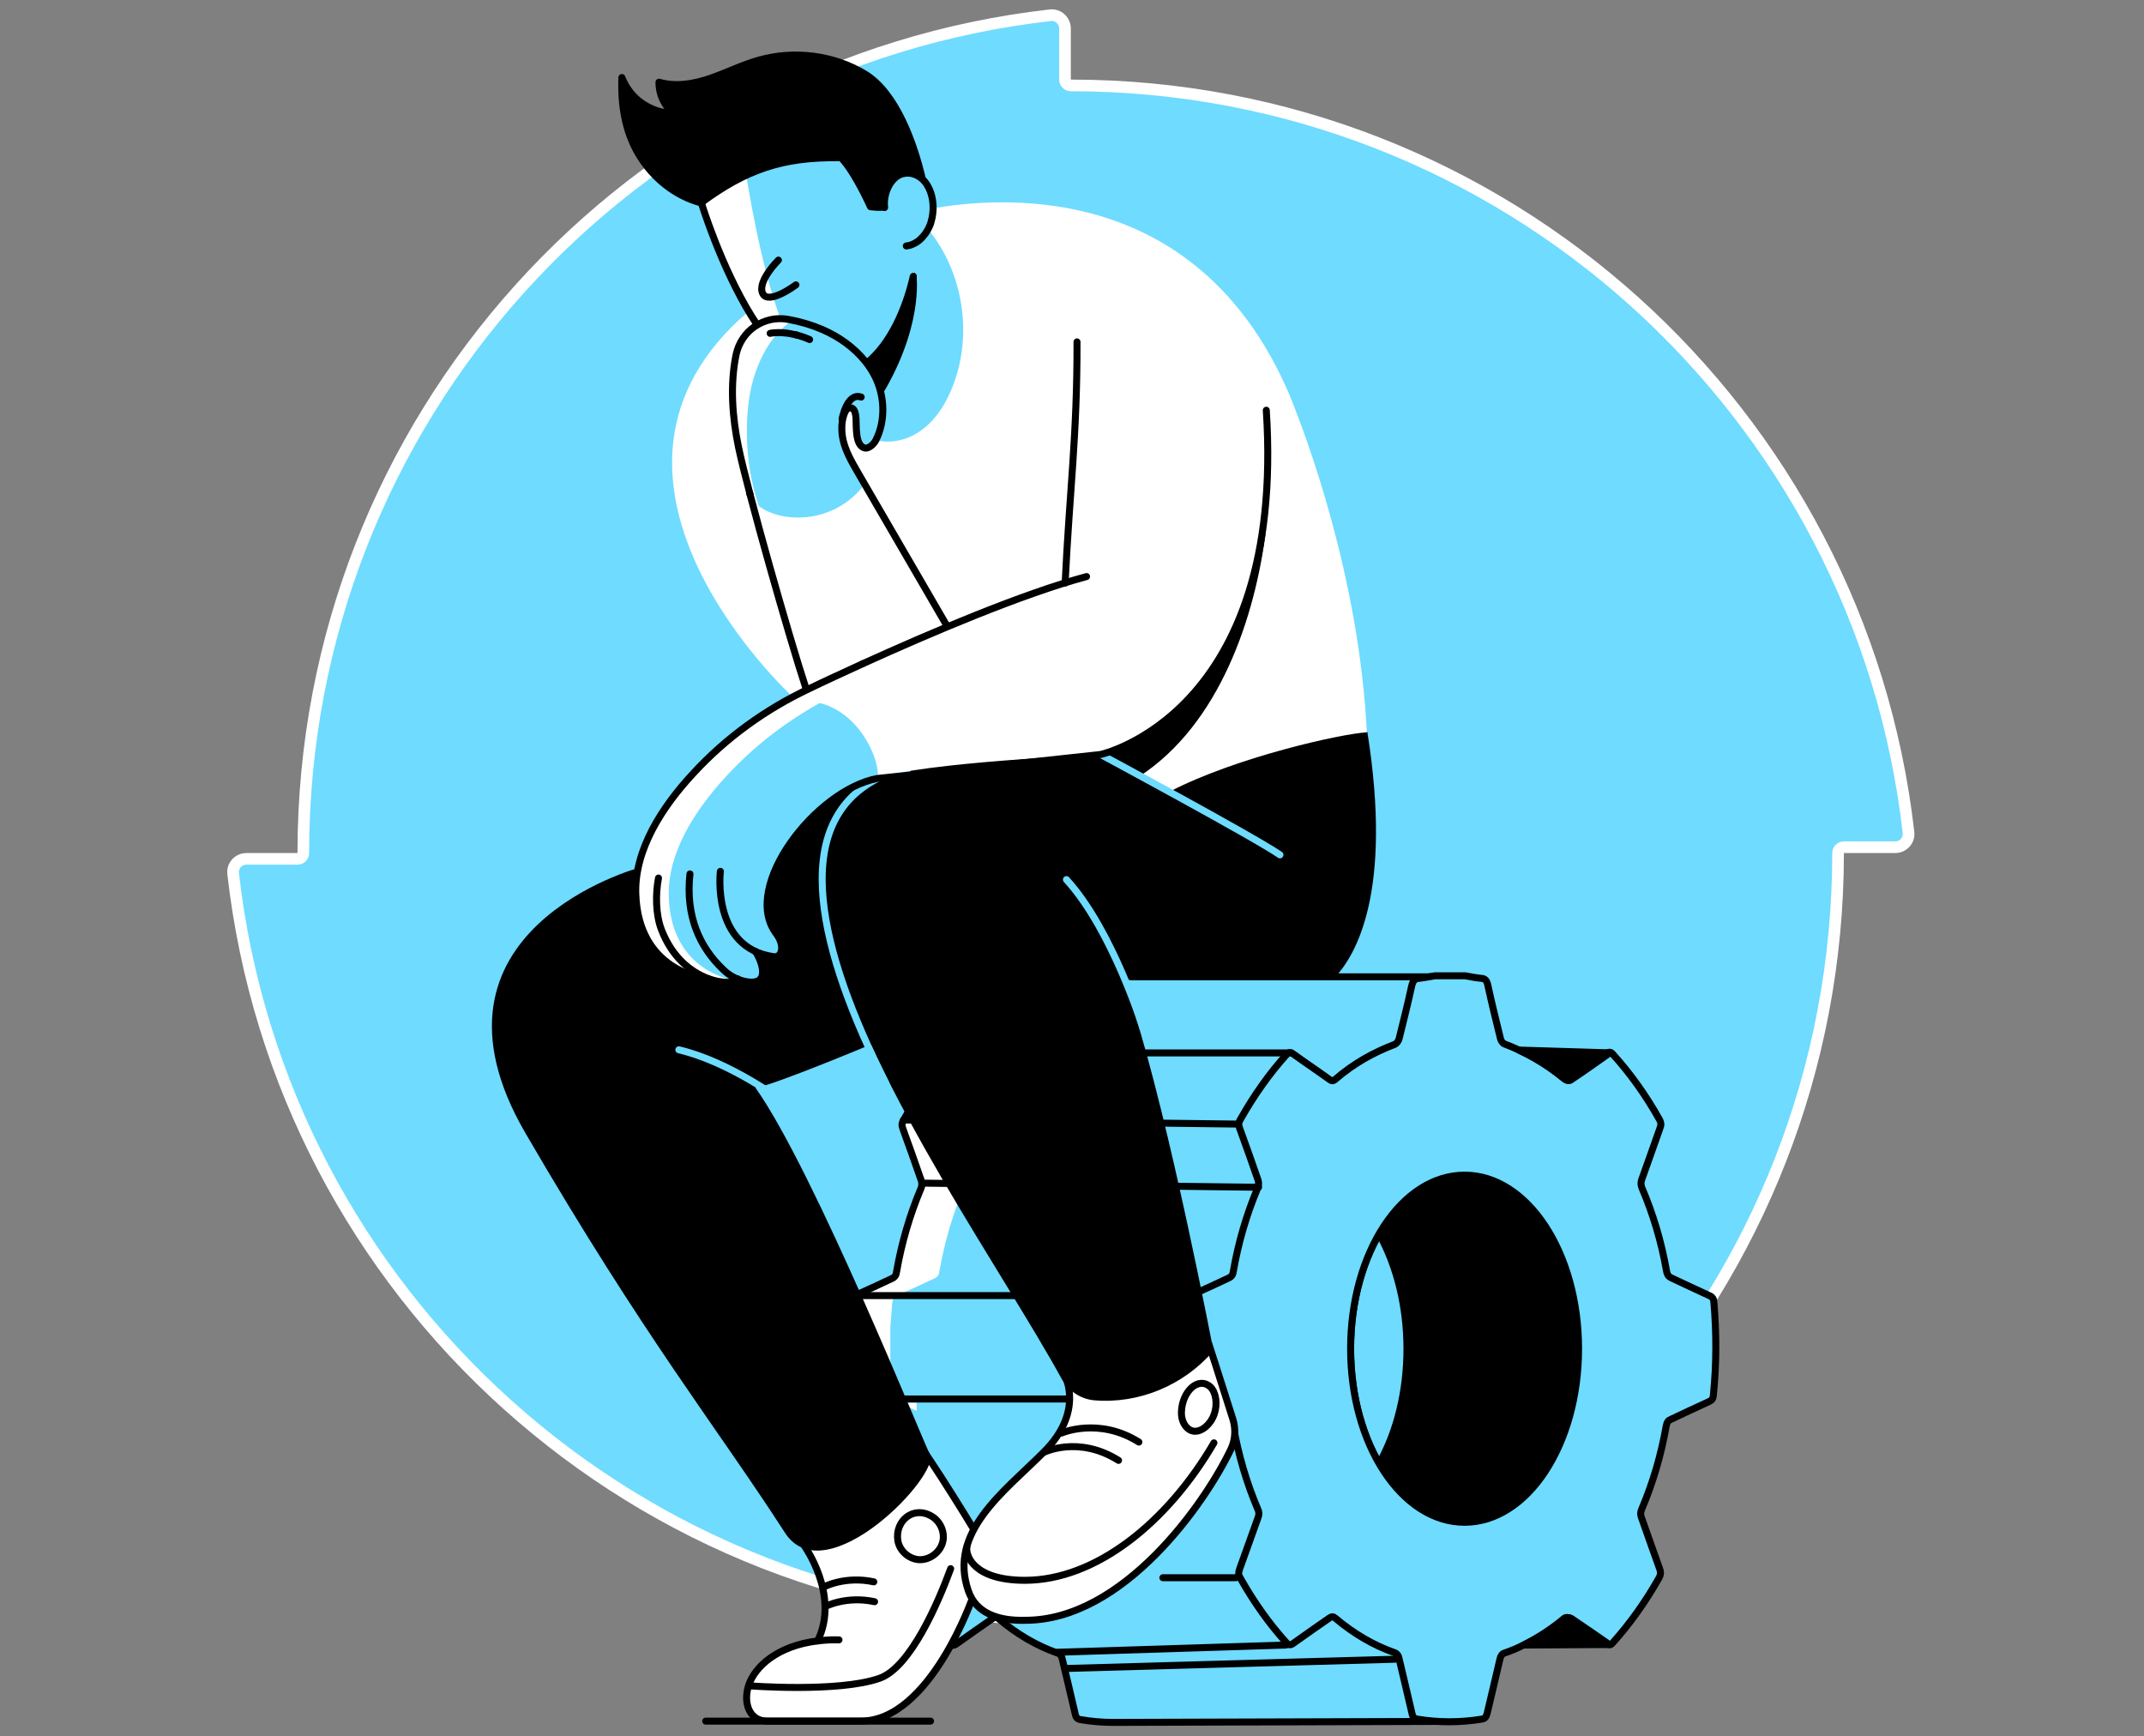
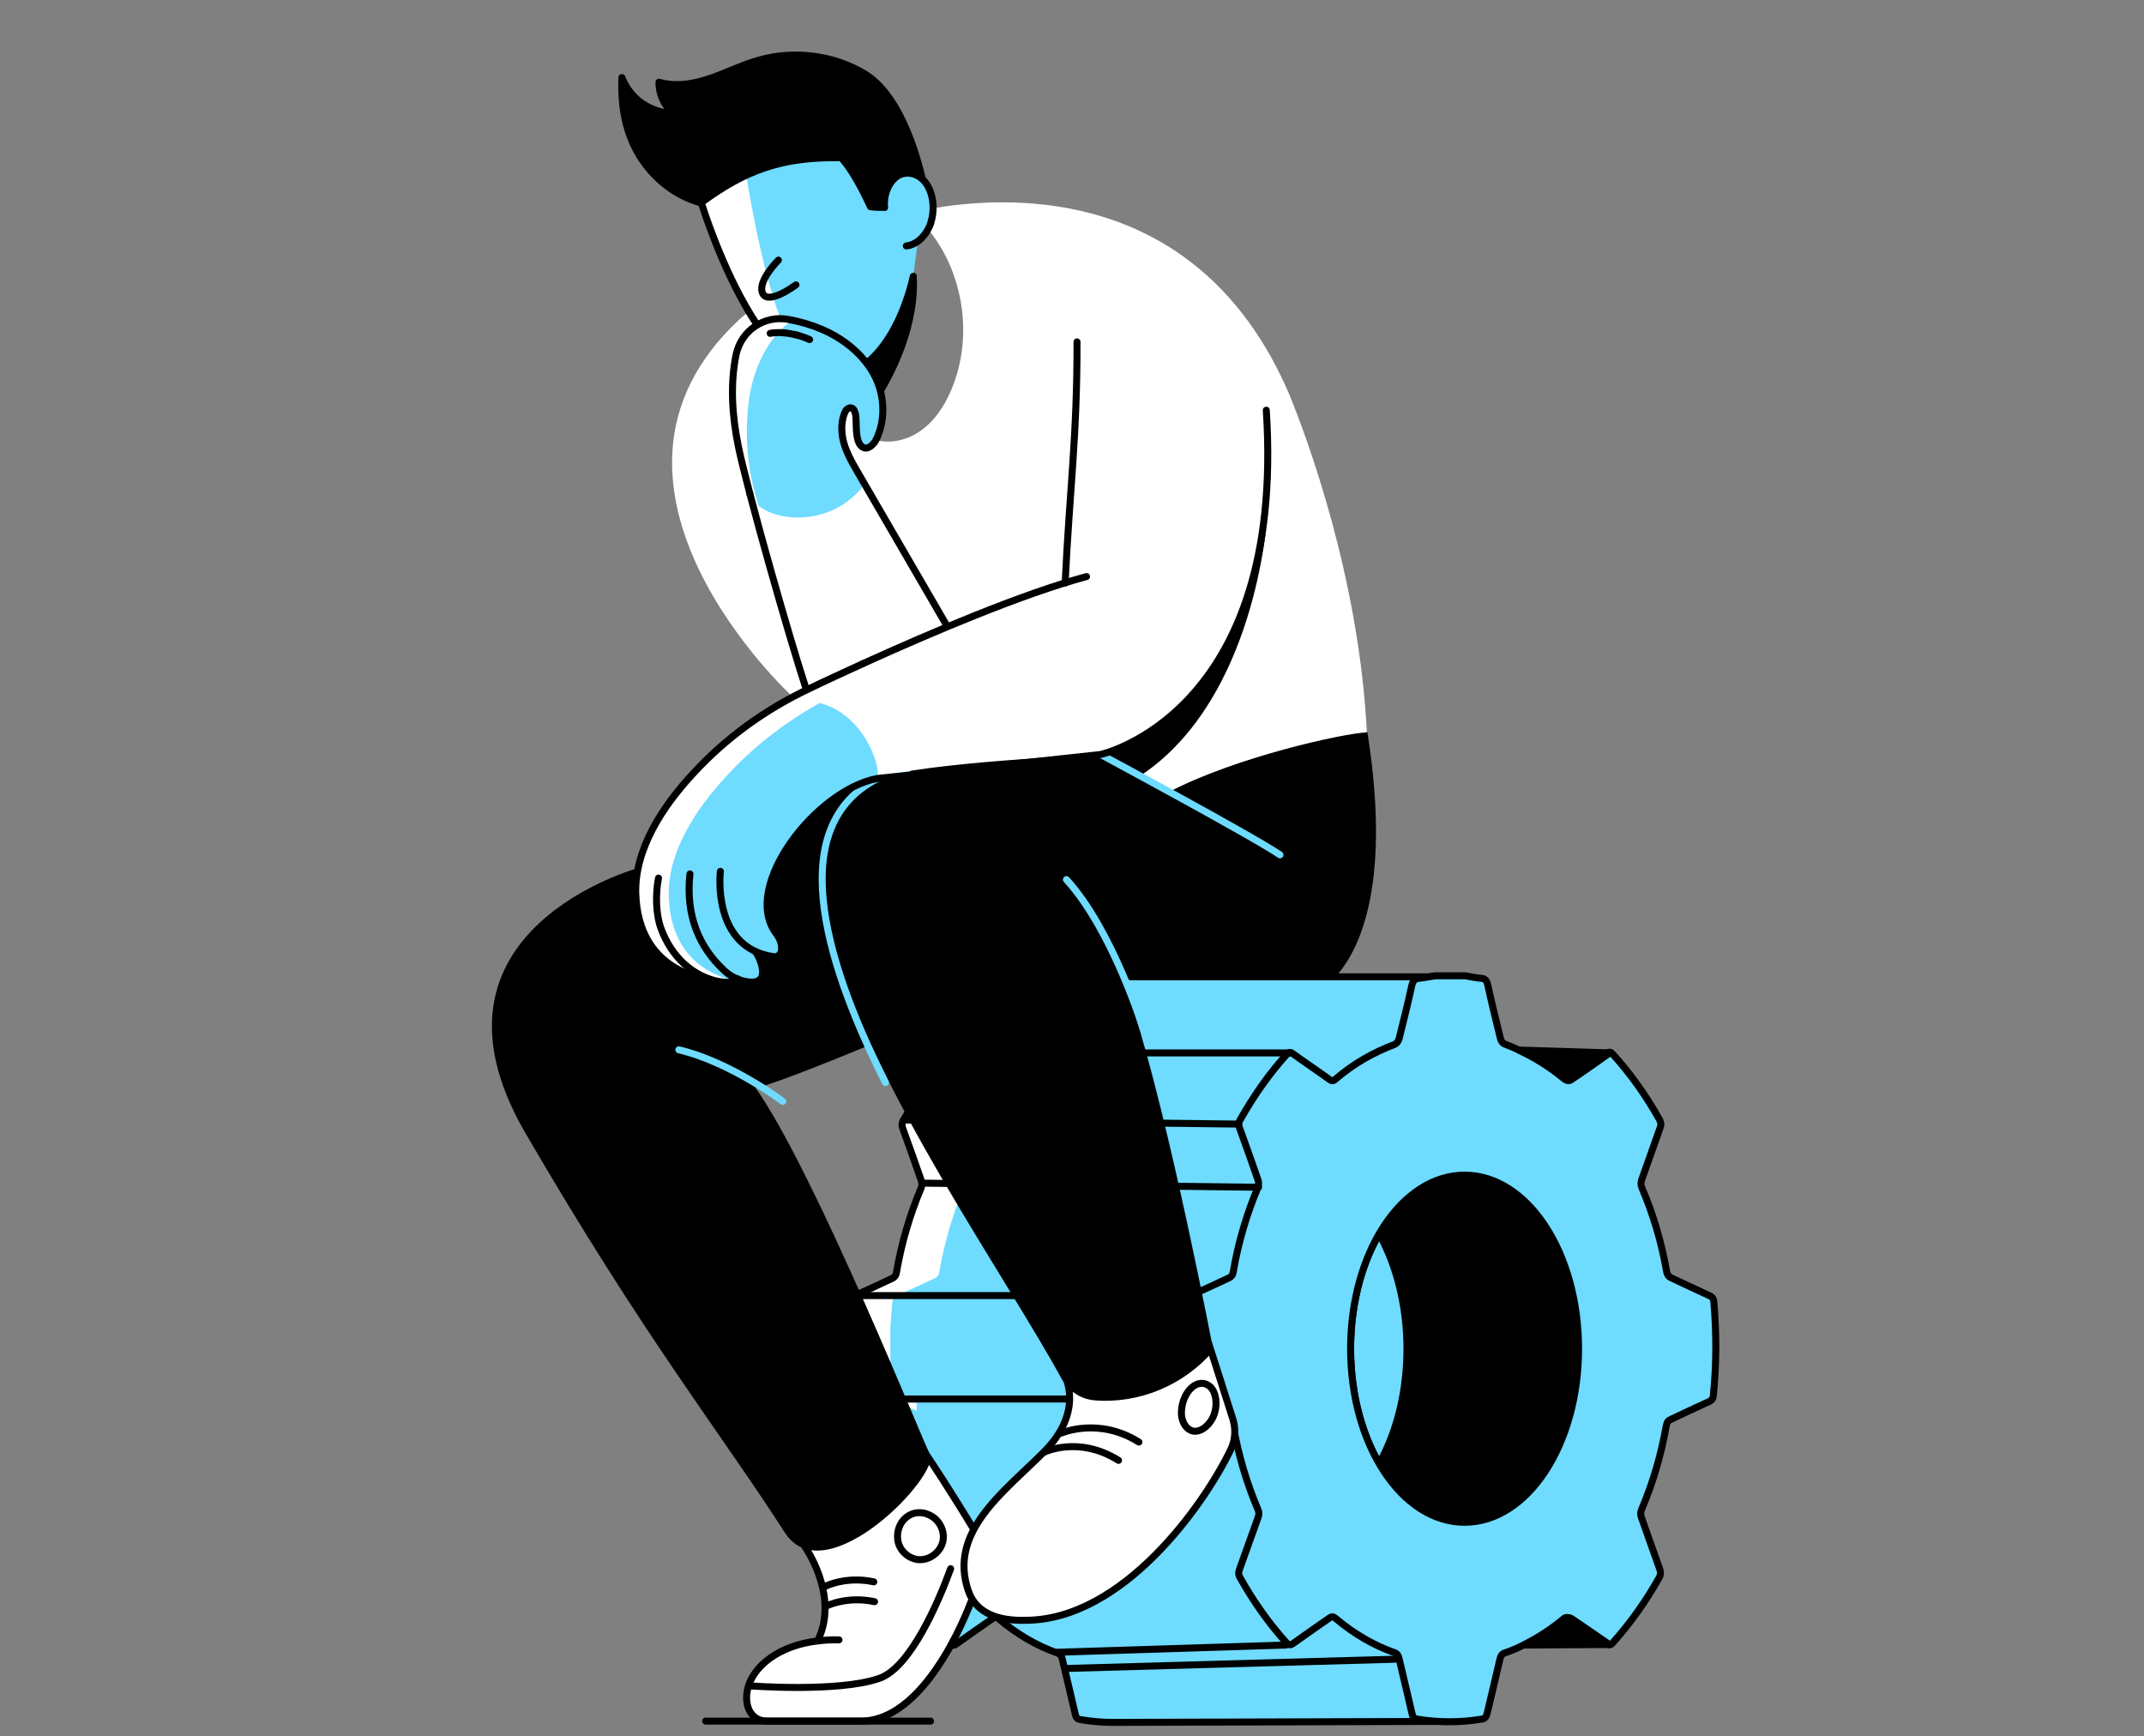
<svg xmlns="http://www.w3.org/2000/svg" width="368" height="298" viewBox="0 0 368 298" fill="none">
  <rect x="0" y="0" width="368" height="298" fill="#808080" stroke="none" />
-   <path d="M182.798 13.66C182.798 14.212 183.245 14.66 183.798 14.66C258.128 14.66 319.361 70.704 327.581 142.881C327.732 144.218 326.667 145.398 325.299 145.398H316.491C315.939 145.398 315.491 145.845 315.491 146.398C315.491 220.728 259.446 281.961 187.314 290.18C185.977 290.332 184.798 289.267 184.798 287.899V279.091C184.798 278.539 184.35 278.091 183.798 278.091C109.423 278.091 48.191 222.046 40.015 149.914L40.015 149.914C39.863 148.577 40.929 147.398 42.296 147.398H51.06C51.612 147.398 52.06 146.95 52.06 146.398C52.06 72.023 108.105 10.791 180.281 2.615L180.281 2.615C181.618 2.463 182.798 3.529 182.798 4.896V13.66Z" fill="#6EDBFF" stroke="white" stroke-width="2" stroke-linecap="round" stroke-linejoin="round" />
  <path d="M223.986 260.457C223.765 259.926 223.809 259.528 224.03 258.996C225.934 254.526 227.35 249.746 228.235 244.7C228.368 244.036 228.589 243.771 229.032 243.594C231.201 242.576 233.414 241.513 235.582 240.54C236.069 240.318 236.291 240.053 236.335 239.345C236.777 234.122 236.777 228.855 236.335 223.632C236.291 222.968 236.114 222.658 235.627 222.437C233.458 221.463 231.289 220.401 229.076 219.383C228.589 219.162 228.324 218.896 228.191 218.144C227.837 216.108 227.394 214.16 226.863 212.257C233.414 207.477 239.654 202.785 240.186 201.9C241.381 199.953 249.834 186.453 249.834 186.453L249.347 167.642H194.154C193.977 167.598 193.845 167.598 193.668 167.554H188.489C187.56 167.687 186.63 167.908 185.701 167.997C185.081 168.041 184.727 168.351 184.506 169.28C183.842 172.334 183.089 175.344 182.337 178.354C182.248 178.752 181.894 179.195 181.584 179.327C177.955 180.699 174.547 182.603 171.36 185.347C171.006 185.657 170.741 185.612 170.386 185.347C168.306 183.842 166.182 182.426 164.101 180.921C163.659 180.611 163.393 180.655 163.039 181.053C160.074 184.329 157.418 188.091 155.072 192.251C154.762 192.783 154.763 193.181 154.984 193.756C156.046 196.677 157.108 199.643 158.126 202.608C158.259 202.962 158.259 203.582 158.082 203.936C156.179 208.451 154.763 213.231 153.877 218.321C153.789 218.941 153.523 219.206 153.169 219.383C151 220.401 148.832 221.419 146.619 222.393C146.043 222.658 145.822 223.101 145.778 223.898C145.689 225.226 145.556 226.553 145.468 227.925V235.184C145.556 236.556 145.689 237.928 145.778 239.3C145.822 240.009 145.999 240.407 146.53 240.628C148.743 241.602 150.912 242.664 153.081 243.682C153.523 243.859 153.745 244.125 153.877 244.789C154.763 249.834 156.179 254.615 158.082 259.085C158.303 259.572 158.348 259.97 158.126 260.546C157.064 263.467 156.046 266.388 154.984 269.309C154.763 269.929 154.718 270.327 155.072 270.903C157.418 275.063 160.03 278.737 162.995 282.012C163.393 282.455 163.703 282.455 164.146 282.145C166.226 280.64 168.306 279.224 170.386 277.763C170.785 277.497 171.05 277.497 171.405 277.807C174.547 280.463 177.955 282.455 181.496 283.694C182.027 283.871 182.248 284.225 182.381 284.933C183.089 287.987 183.842 291.041 184.55 294.139C184.683 294.803 184.948 295.025 185.391 295.113C187.25 295.423 189.109 295.6 190.968 295.6L249.082 295.423L249.569 274.222L224.96 263.644C224.694 262.404 224.34 261.431 223.986 260.457Z" fill="#6EDBFF" />
  <path d="M162.42 192.207C162.11 192.738 162.11 193.137 162.332 193.712C163.394 196.633 164.456 199.599 165.474 202.564C165.607 202.918 165.607 203.538 165.43 203.892C163.527 208.407 162.11 213.187 161.225 218.277C161.137 218.896 160.871 219.162 160.517 219.339C158.348 220.357 156.18 221.375 153.966 222.349C153.391 222.614 153.17 223.057 153.126 223.854C153.037 225.181 152.904 226.509 152.816 227.881V235.14C152.904 236.512 153.037 237.884 153.126 239.256C153.17 239.964 153.347 240.363 153.878 240.584C154.011 240.628 154.144 240.673 154.232 240.761H150.027V242.177C148.877 241.646 147.726 241.071 146.575 240.584C146.044 240.363 145.867 239.964 145.823 239.256C145.734 237.884 145.601 236.512 145.513 235.14V227.881C145.601 226.553 145.734 225.226 145.823 223.854C145.867 223.057 146.088 222.614 146.663 222.349C148.832 221.375 151.045 220.313 153.214 219.339C153.612 219.162 153.834 218.896 153.922 218.277C154.807 213.187 156.268 208.407 158.127 203.892C158.26 203.538 158.26 202.918 158.171 202.564C157.153 199.599 156.091 196.633 155.029 193.712C154.807 193.137 154.807 192.738 155.117 192.207C157.463 188.047 160.119 184.285 163.084 181.009C163.483 180.611 163.748 180.567 164.146 180.876C165.474 181.806 166.802 182.735 168.13 183.665C166.05 186.276 164.146 189.153 162.42 192.207Z" fill="white" />
  <path d="M154.231 240.717H157.33V242.133C156.312 241.646 155.294 241.159 154.231 240.717Z" fill="white" />
  <path d="M171.449 180.921C172.423 181.629 173.441 182.337 174.415 183.001C173.397 183.709 172.379 184.461 171.361 185.302C171.007 185.612 170.741 185.568 170.387 185.302C169.635 184.771 168.838 184.196 168.085 183.665C168.794 182.735 169.59 181.85 170.343 181.009C170.741 180.611 171.007 180.611 171.449 180.921Z" fill="white" />
  <path d="M223.986 260.457C223.765 259.926 223.809 259.528 224.03 258.996C225.934 254.526 227.35 249.746 228.235 244.7C228.368 244.036 228.589 243.771 229.032 243.594C231.201 242.576 233.414 241.513 235.582 240.54C236.069 240.318 236.291 240.053 236.335 239.345C236.777 234.122 236.777 228.855 236.335 223.632C236.291 222.968 236.114 222.658 235.627 222.437C233.458 221.463 231.289 220.401 229.076 219.383C228.589 219.162 228.324 218.896 228.191 218.144C227.837 216.108 227.394 214.16 226.863 212.257C233.414 207.477 239.654 202.785 240.186 201.9C241.381 199.953 249.834 186.453 249.834 186.453L249.347 167.642H194.154C193.977 167.598 193.845 167.598 193.668 167.554H188.489C187.56 167.687 186.63 167.908 185.701 167.997C185.081 168.041 184.727 168.351 184.506 169.28C183.842 172.334 183.089 175.344 182.337 178.354C182.248 178.752 181.894 179.195 181.584 179.327C177.955 180.699 174.547 182.603 171.36 185.347C171.006 185.657 170.741 185.612 170.386 185.347C168.306 183.842 166.182 182.426 164.101 180.921C163.659 180.611 163.393 180.655 163.039 181.053C160.074 184.329 157.418 188.091 155.072 192.251C154.762 192.783 154.763 193.181 154.984 193.756C156.046 196.677 157.108 199.643 158.126 202.608C158.259 202.962 158.259 203.582 158.082 203.936C156.179 208.451 154.763 213.231 153.877 218.321C153.789 218.941 153.523 219.206 153.169 219.383C151 220.401 148.832 221.419 146.619 222.393C146.043 222.658 145.822 223.101 145.778 223.898C145.689 225.226 145.556 226.553 145.468 227.925V235.184C145.556 236.556 145.689 237.928 145.778 239.3C145.822 240.009 145.999 240.407 146.53 240.628C148.743 241.602 150.912 242.664 153.081 243.682C153.523 243.859 153.745 244.125 153.877 244.789C154.763 249.834 156.179 254.615 158.082 259.085C158.303 259.572 158.348 259.97 158.126 260.546C157.064 263.467 156.046 266.388 154.984 269.309C154.763 269.929 154.718 270.327 155.072 270.903C157.418 275.063 160.03 278.737 162.995 282.012C163.393 282.455 163.703 282.455 164.146 282.145C166.226 280.64 168.306 279.224 170.386 277.763C170.785 277.497 171.05 277.497 171.405 277.807C174.547 280.463 177.955 282.455 181.496 283.694C182.027 283.871 182.248 284.225 182.381 284.933C183.089 287.987 183.842 291.041 184.55 294.139C184.683 294.803 184.948 295.025 185.391 295.113C187.25 295.423 189.109 295.6 190.968 295.6L249.082 295.423L249.569 274.222L224.96 263.644C224.694 262.404 224.34 261.431 223.986 260.457Z" stroke="black" stroke-width="1.2" stroke-miterlimit="10" stroke-linecap="round" stroke-linejoin="round" />
  <path d="M145.777 240.097H202.785" stroke="black" stroke-width="1.2" stroke-miterlimit="10" stroke-linecap="round" stroke-linejoin="round" />
  <path d="M169.413 266.211L167.067 273.824C167.067 273.824 159.72 295.379 147.725 295.379H131.703C128.605 295.379 127.542 292.28 128.472 289.315C129.534 285.995 133.473 282.454 140.334 281.614C144.229 273.735 137.988 265.193 137.988 265.193L157.817 247.931C162.42 254.482 169.413 266.211 169.413 266.211Z" fill="white" />
  <path d="M169.413 266.211L167.067 273.824C167.067 273.824 159.72 295.379 147.725 295.379H131.703C128.605 295.379 127.542 292.28 128.472 289.315C129.534 285.995 133.473 282.454 140.334 281.614C144.229 273.735 137.988 265.193 137.988 265.193L157.817 247.931C162.42 254.482 169.413 266.211 169.413 266.211Z" stroke="black" stroke-width="1.2" stroke-miterlimit="10" stroke-linecap="round" stroke-linejoin="round" />
  <path d="M140.333 281.613C141.484 281.48 142.723 281.392 144.007 281.436" stroke="black" stroke-width="1.2" stroke-miterlimit="10" stroke-linecap="round" stroke-linejoin="round" />
  <path d="M128.516 289.314C128.516 289.314 143.918 290.509 150.956 288.031C156.267 286.172 161.047 275.018 163.172 269.22" stroke="black" stroke-width="1.2" stroke-miterlimit="10" stroke-linecap="round" stroke-linejoin="round" />
  <path d="M159.72 295.379H121.125" stroke="black" stroke-width="1.2" stroke-miterlimit="10" stroke-linecap="round" stroke-linejoin="round" />
  <path d="M141.617 275.727C141.617 275.727 145.202 273.824 150.115 274.886" stroke="black" stroke-width="1.2" stroke-miterlimit="10" stroke-linecap="round" stroke-linejoin="round" />
  <path d="M141.485 272.319C141.485 272.319 145.07 270.416 149.983 271.478" stroke="black" stroke-width="1.2" stroke-miterlimit="10" stroke-linecap="round" stroke-linejoin="round" />
  <path d="M251.384 201.679C240.584 201.679 231.821 215.001 231.821 231.466C231.821 247.931 240.584 261.254 251.384 261.254C262.184 261.254 270.947 247.931 270.947 231.466C270.947 215.001 262.184 201.679 251.384 201.679Z" fill="#6EDBFF" stroke="black" stroke-width="1.2" stroke-miterlimit="10" stroke-linecap="round" stroke-linejoin="round" />
  <path d="M294.184 223.588C294.14 222.924 293.962 222.614 293.476 222.393C291.307 221.419 289.138 220.357 286.925 219.339C286.438 219.117 286.173 218.852 286.04 218.099C285.155 213.054 283.738 208.362 281.835 203.892C281.614 203.361 281.614 202.962 281.791 202.431C282.853 199.51 283.871 196.544 284.933 193.579C285.155 193.048 285.11 192.65 284.845 192.163C282.499 187.958 279.799 184.196 276.789 180.876C276.435 180.478 276.17 180.522 275.771 180.788C273.647 182.293 271.522 183.797 269.398 185.214C269.177 185.391 268.734 185.347 268.513 185.169C265.282 182.47 261.829 180.522 258.2 179.15C257.934 179.062 257.625 178.619 257.536 178.221C256.784 175.167 256.031 172.113 255.367 169.059C255.19 168.262 254.88 167.952 254.305 167.908C253.375 167.819 252.402 167.642 251.472 167.465H246.294C245.364 167.598 244.435 167.819 243.505 167.908C242.886 167.952 242.532 168.262 242.31 169.191C241.646 172.245 240.894 175.255 240.142 178.265C240.053 178.663 239.699 179.106 239.389 179.239C235.76 180.611 232.352 182.514 229.165 185.258C228.811 185.568 228.545 185.524 228.191 185.258C226.111 183.753 223.986 182.337 221.906 180.832C221.464 180.522 221.198 180.566 220.844 180.965C217.878 184.24 215.223 188.002 212.877 192.163C212.567 192.694 212.567 193.092 212.788 193.668C213.851 196.589 214.913 199.554 215.931 202.52C216.064 202.874 216.064 203.493 215.887 203.847C213.984 208.362 212.567 213.142 211.682 218.232C211.593 218.852 211.328 219.117 210.974 219.294C208.805 220.312 206.636 221.33 204.423 222.304C203.848 222.57 203.627 223.012 203.582 223.809C203.494 225.137 203.361 226.465 203.272 227.837V235.095C203.361 236.468 203.494 237.84 203.582 239.212C203.627 239.92 203.804 240.318 204.335 240.54C206.548 241.513 208.717 242.576 210.885 243.593C211.328 243.771 211.549 244.036 211.682 244.7C212.567 249.746 213.984 254.526 215.887 258.996C216.108 259.483 216.152 259.881 215.931 260.457C214.869 263.378 213.851 266.299 212.788 269.22C212.567 269.84 212.523 270.238 212.877 270.814C215.223 274.974 217.834 278.648 220.8 281.923C221.198 282.366 221.508 282.366 221.95 282.056C224.031 280.551 226.111 279.135 228.191 277.674C228.59 277.409 228.855 277.409 229.209 277.718C232.352 280.374 235.76 282.366 239.301 283.605C239.832 283.782 240.053 284.136 240.186 284.844C240.894 287.898 241.646 290.952 242.355 294.051C242.487 294.715 242.753 294.936 243.196 295.024C246.913 295.644 250.676 295.644 254.393 295.024C254.925 294.936 255.102 294.626 255.279 293.962C255.987 290.908 256.739 287.854 257.447 284.756C257.58 284.18 257.802 283.826 258.244 283.694C259.395 283.295 260.501 282.853 261.564 282.277C263.954 281.082 266.3 279.577 268.513 277.718C268.734 277.541 269.177 277.541 269.442 277.718C271.522 279.135 273.603 280.595 275.683 282.056C275.816 282.145 275.904 282.189 276.037 282.233C276.302 282.322 276.568 282.233 276.834 281.923C279.799 278.604 282.455 274.886 284.801 270.725C285.066 270.194 285.066 269.84 284.889 269.309C283.827 266.388 282.809 263.422 281.747 260.457C281.525 259.926 281.569 259.527 281.791 258.996C283.694 254.526 285.11 249.746 285.996 244.7C286.128 244.036 286.35 243.771 286.792 243.593C288.961 242.576 291.174 241.513 293.343 240.54C293.83 240.318 294.051 240.053 294.095 239.344C294.626 234.077 294.626 228.855 294.184 223.588ZM251.384 261.254C240.584 261.254 231.821 247.931 231.821 231.466C231.821 215.001 240.584 201.679 251.384 201.679C262.183 201.679 270.947 215.001 270.947 231.466C270.947 247.931 262.183 261.254 251.384 261.254Z" fill="#6EDBFF" stroke="black" stroke-width="1.2" stroke-miterlimit="10" stroke-linecap="round" stroke-linejoin="round" />
  <path d="M182.824 236.247C182.824 236.247 186.099 242.31 179.15 249.215C172.246 256.12 162.685 262.936 166.226 273.071C167.554 276.878 171.36 278.206 176.008 278.073C192.783 278.073 206.813 258.067 211.284 248.684C212.036 247.09 212.124 245.276 211.638 243.638C209.336 236.335 207.477 230.625 207.477 230.625L182.824 236.247Z" fill="white" stroke="black" stroke-width="1.2" stroke-miterlimit="10" stroke-linecap="round" stroke-linejoin="round" />
-   <path d="M165.961 265.459C165.695 267.008 167.156 271.213 175.919 271.213C188.047 271.213 200.351 261.343 208.362 247.622" stroke="black" stroke-width="1.2" stroke-miterlimit="10" stroke-linecap="round" stroke-linejoin="round" />
  <path d="M193.048 167.465L197.961 167.864H228.988C232.706 164.057 239.079 153.169 234.697 125.639L222.968 118.115L176.804 120.328L150.646 133.562C131.083 143.565 145.689 174.768 161.756 202.387C169.413 215.488 177.38 227.793 182.204 236.601C183.355 238.681 185.435 240.097 187.781 240.318C195.438 240.982 203.228 237.751 208.274 231.82C208.274 231.82 200.794 192.605 194.376 172.688C194.996 172.644 193.535 169.236 193.048 167.465Z" fill="black" />
  <path d="M109.705 148.92C109.705 148.92 69.915 159.631 90.186 194.464C110.679 229.696 123.249 245.231 134.713 263.024C141.706 273.868 161.667 252.933 159.587 249.525C158.746 248.197 139.847 201.015 129.667 186.675C132.367 186.453 150.691 178.752 150.691 178.752L152.682 145.202L148.92 133.65L109.705 148.92Z" fill="black" />
  <path d="M151.974 185.789C140.777 163.526 135.111 141.529 150.647 133.606L166.536 124.843" stroke="#6EDBFF" stroke-width="1.2" stroke-miterlimit="10" stroke-linecap="round" stroke-linejoin="round" />
  <path d="M148.079 113.91C144.627 115.503 141.484 116.92 138.961 118.159C131.437 121.7 124.621 126.613 119 132.721C113.688 138.43 108.864 145.822 109.13 153.435C109.572 166.536 120.505 167.908 121.611 167.997V167.952C124.311 168.926 126.524 168.66 126.657 167.997C127.144 168.218 127.675 168.351 128.25 168.439C132.809 169.236 130.419 164.146 129.711 163.216C130.64 163.659 131.703 163.969 132.942 164.146C134.358 164.323 134.978 162.243 133.252 160.03C127.454 151.974 140.201 135.553 150.69 133.562L156.533 132.942L148.079 113.91Z" fill="#6EDBFF" />
  <path d="M149.23 116.477C147.548 117.274 145.999 117.982 144.627 118.646C137.102 122.187 130.286 127.1 124.665 133.208C119.354 138.962 114.529 146.309 114.795 153.922C115.149 165.252 123.426 167.819 126.347 168.351C125.639 168.705 123.78 168.749 121.611 167.952V167.997C120.505 167.908 109.572 166.536 109.13 153.435C108.864 145.822 113.688 138.43 119 132.721C124.665 126.613 131.481 121.744 138.961 118.159C141.484 116.964 144.627 115.503 148.079 113.91L149.23 116.477Z" fill="white" />
  <path d="M221.286 67.658C206.769 33.843 177.026 33.312 162.154 35.436C160.649 35.657 159.277 35.879 158.126 36.144C156.223 36.543 154.807 36.897 154.01 37.118C153.523 37.251 153.258 37.339 153.258 37.339C147.017 42.651 139.537 46.014 132.721 50.485C131.127 51.503 129.578 52.609 128.073 53.849C127.719 54.114 127.365 54.424 127.011 54.734C96.339 83.105 135.908 119.443 135.908 119.443L132.101 121.434C132.986 121.08 133.827 120.859 134.624 120.638C146.53 117.938 151.487 131.039 150.558 133.606C157.817 130.862 188.843 129.49 188.843 129.49C188.843 129.49 195.173 131.88 200.838 135.819C212.213 129.933 230.271 125.905 234.609 125.683C233.281 98.994 224.252 74.917 221.286 67.658ZM163.261 66.95C162.066 69.782 160.295 72.438 157.728 74.12C155.559 75.581 152.727 76.2 150.248 75.492C151.886 72.261 151.797 68.189 150.248 64.869C149.761 63.851 149.186 62.922 148.478 62.037C154.232 57.345 150.956 46.811 151.089 39.552C151.133 39.508 157.507 39.906 157.551 39.862C158.126 39.685 158.658 39.464 159.189 39.198C165.474 46.767 167.111 57.92 163.261 66.95Z" fill="white" />
  <path d="M145.91 63.984C146.928 63.541 147.902 62.966 148.787 62.214C152.771 58.983 155.426 53.096 156.71 47.386C156.71 47.386 157.993 56.283 150.248 68.499C148.433 66.861 145.91 63.984 145.91 63.984Z" fill="black" stroke="black" stroke-width="1.2" stroke-miterlimit="10" stroke-linecap="round" stroke-linejoin="round" />
  <path d="M156.754 47.431C155.471 53.096 152.815 59.027 148.832 62.258C146.53 64.117 143.83 65.091 140.732 64.648C136.881 64.073 133.34 60.709 130.375 56.371C129.888 55.663 129.446 54.955 128.959 54.203C123.78 45.793 120.549 35.348 120.372 34.772V34.728C120.372 34.728 123.028 29.594 137.811 22.291C146.22 18.13 152.461 23.087 155.736 29.063C156.223 29.904 156.622 30.789 156.931 31.63C157.684 33.489 158.082 35.348 158.215 36.941C158.303 38.49 158.126 39.774 157.64 40.615L156.754 47.431Z" fill="#6EDBFF" />
  <path d="M140.82 64.648C140.776 64.648 140.776 64.648 140.732 64.648C136.881 64.073 133.34 60.709 130.375 56.372C129.888 55.663 129.446 54.955 128.959 54.203C123.78 45.793 120.549 35.348 120.372 34.772V34.728C120.372 34.728 121.7 32.161 127.764 28.045C128.383 31.984 130.463 45.129 133.827 54.336C134.181 55.309 134.314 53.981 134.713 54.911C136.394 59.027 138.43 62.524 140.82 64.648Z" fill="white" />
  <path d="M156.754 47.431C155.471 53.096 152.815 59.027 148.832 62.258C146.53 64.117 143.83 65.091 140.732 64.648C136.881 64.073 133.34 60.709 130.375 56.371C129.888 55.663 129.446 54.955 128.959 54.203C123.78 45.793 120.549 35.348 120.372 34.772V34.728C120.372 34.728 123.028 29.594 137.811 22.291C146.22 18.13 152.461 23.087 155.736 29.063C156.223 29.904 156.622 30.789 156.931 31.63C157.684 33.489 158.082 35.348 158.215 36.941C158.303 38.49 158.126 39.774 157.64 40.615" stroke="black" stroke-width="1.2" stroke-miterlimit="10" stroke-linecap="round" stroke-linejoin="round" />
  <path d="M120.328 34.817C127.985 29.151 134.27 26.938 144.008 27.071C144.229 27.071 144.45 27.16 144.627 27.337C146.309 29.24 148.124 32.692 149.407 35.48C150.381 35.569 150.912 35.657 151.842 35.525C153.524 34.684 155.515 32.338 157.153 31.497C157.728 30.39 157.728 31.807 158.304 30.7C156.887 24.592 153.789 15.917 148.434 12.686C143.078 9.455 136.351 8.614 130.331 10.296C127.454 11.093 124.754 12.465 121.922 13.439C119.089 14.412 115.991 14.944 113.114 14.103C113.069 16.139 113.999 18.175 115.592 19.414C113.689 19.458 111.874 18.838 110.281 17.776C108.688 16.714 107.448 15.121 106.74 13.306C106.563 17.953 107.271 22.556 109.661 26.54C112.051 30.523 115.858 33.621 120.328 34.817Z" fill="black" stroke="black" stroke-width="1.2" stroke-miterlimit="10" stroke-linecap="round" stroke-linejoin="round" />
  <path d="M133.606 44.642C133.606 44.642 129.932 48.272 130.906 50.352C131.88 52.432 136.616 48.891 136.616 48.891" stroke="black" stroke-width="1.2" stroke-miterlimit="10" stroke-linecap="round" stroke-linejoin="round" />
  <path d="M159.986 37.384C159.897 37.738 159.809 38.092 159.72 38.402C159.278 39.597 158.569 40.57 157.728 41.279C157.33 41.588 156.932 41.81 156.489 41.987C156.179 42.12 155.87 42.164 155.56 42.208L153.834 39.154L151.886 35.702C151.886 35.48 151.842 35.259 151.842 35.082C151.842 32.958 152.904 30.877 154.409 30.125C154.586 30.036 154.807 29.948 155.029 29.904C155.692 29.727 156.401 29.771 157.065 30.036C157.905 30.346 158.658 30.966 159.189 31.851C160.074 33.267 160.384 35.436 159.986 37.384Z" fill="#6EDBFF" />
  <path d="M151.841 35.613C151.841 35.392 151.797 35.171 151.797 34.994C151.797 32.869 152.859 30.789 154.364 30.036C154.541 29.948 154.762 29.859 154.984 29.815C155.648 29.638 156.356 29.682 157.02 29.948C157.861 30.258 158.613 30.877 159.144 31.763C160.118 33.312 160.383 35.48 159.985 37.384C159.897 37.738 159.808 38.092 159.72 38.402C159.277 39.597 158.569 40.57 157.728 41.279C157.329 41.588 156.931 41.81 156.489 41.987C156.179 42.12 155.869 42.164 155.559 42.208" stroke="black" stroke-width="1.2" stroke-miterlimit="10" stroke-linecap="round" stroke-linejoin="round" />
  <path d="M150.248 75.492C149.805 75.359 149.407 75.227 149.009 75.005" stroke="black" stroke-width="1.2" stroke-miterlimit="10" stroke-linecap="round" stroke-linejoin="round" />
  <path d="M150.248 75.492C150.071 75.89 149.142 77.085 148.256 76.82C146.663 76.333 146.929 73.102 146.84 71.774C146.663 69.03 145.247 70.092 145.07 70.446C144.273 71.907 144.273 73.898 144.627 75.492C145.07 77.395 146.043 79.121 147.017 80.803C147.46 81.6 147.947 82.352 148.389 83.149C141.794 91.735 129.932 89.124 128.737 84.787C128.737 84.742 128.737 84.742 128.693 84.698C127.808 81.29 127.1 78.457 126.701 76.642C125.639 71.464 125.241 65.976 126.303 60.797C126.746 58.761 127.941 57.035 129.534 55.973C131.172 54.866 133.208 54.379 135.288 54.778C137.28 55.132 139.227 55.707 141.086 56.504C143.963 57.743 146.574 59.602 148.522 62.036C149.23 62.922 149.806 63.851 150.292 64.869C151.797 68.233 151.93 72.261 150.248 75.492Z" fill="#6EDBFF" />
  <path d="M128.605 68.277C129.357 63.32 131.747 57.788 136.041 54.955C135.775 54.91 135.554 54.822 135.288 54.778C133.208 54.379 131.172 54.866 129.534 55.973C127.941 57.035 126.746 58.761 126.303 60.797C125.241 65.931 125.595 71.464 126.702 76.642C127.056 78.457 127.764 81.29 128.693 84.698C128.693 84.742 128.693 84.742 128.738 84.787C128.959 85.539 129.49 86.203 130.242 86.823C128.251 81.024 127.72 74.208 128.605 68.277Z" fill="white" />
  <path d="M184.86 58.673C184.904 74.784 183.576 84.3 182.824 100.057" stroke="black" stroke-width="1.2" stroke-miterlimit="10" stroke-linecap="round" stroke-linejoin="round" />
  <path d="M188.932 129.49C189.463 129.667 190.879 130.286 195.615 133.208C209.247 124.311 215.488 106.032 217.347 90.585C215.09 103.996 209.026 113.512 204.644 119C197.341 128.206 188.932 129.49 188.932 129.49Z" fill="black" />
  <path d="M217.436 72.482H217.215C217.303 77.262 217.126 83.724 216.285 90.718C217.215 85.274 217.657 79.21 217.436 72.482Z" fill="black" />
  <path d="M188.932 129.49C188.932 129.49 215.267 143.653 219.693 146.707" stroke="#6EDBFF" stroke-width="1.2" stroke-miterlimit="10" stroke-linecap="round" stroke-linejoin="round" />
  <path d="M128.737 84.831C128.737 84.787 128.737 84.787 128.693 84.743C128.693 84.698 128.649 84.61 128.649 84.565" stroke="black" stroke-width="1.2" stroke-miterlimit="10" stroke-linecap="round" stroke-linejoin="round" />
-   <path d="M144.538 71.906C144.538 71.906 145.379 67.303 147.813 68.144" stroke="black" stroke-width="1.2" stroke-miterlimit="10" stroke-linecap="round" stroke-linejoin="round" />
  <path d="M138.342 118.159C135.51 109.573 128.295 84.211 126.746 76.687C125.684 71.509 125.285 66.02 126.348 60.842C126.79 58.806 127.985 57.08 129.579 56.017C131.216 54.911 133.252 54.424 135.332 54.822C137.324 55.176 139.272 55.752 141.131 56.548C144.008 57.788 146.619 59.647 148.566 62.081C149.275 62.966 149.85 63.896 150.337 64.914C151.886 68.233 151.974 72.305 150.337 75.536C150.16 75.935 149.23 77.13 148.345 76.864C146.752 76.377 147.017 73.146 146.929 71.818C146.752 69.074 145.335 70.136 145.158 70.491C144.362 71.951 144.362 73.943 144.716 75.536C145.158 77.439 146.132 79.166 147.106 80.848C152.373 89.921 157.286 98.375 162.553 107.448" stroke="black" stroke-width="1.2" stroke-miterlimit="10" stroke-linecap="round" stroke-linejoin="round" />
  <path d="M148.079 113.91C159.764 108.599 175.476 101.916 186.497 98.95" stroke="black" stroke-width="1.2" stroke-miterlimit="10" stroke-linecap="round" stroke-linejoin="round" />
  <path d="M148.079 113.91C144.627 115.503 141.485 116.92 138.962 118.159C131.437 121.7 124.621 126.613 119 132.721C113.689 138.43 108.865 145.822 109.13 153.435C109.573 166.536 120.505 167.908 121.612 167.996" stroke="black" stroke-width="1.2" stroke-miterlimit="10" stroke-linecap="round" stroke-linejoin="round" />
  <path d="M113.025 150.691C112.494 153.435 112.538 156.932 113.512 159.499C117.186 169.148 126.392 169.325 126.613 167.997" stroke="black" stroke-width="1.2" stroke-miterlimit="10" stroke-linecap="round" stroke-linejoin="round" />
  <path d="M129.623 163.26C130.375 164.19 132.721 169.236 128.162 168.483C126.613 168.218 125.197 167.465 124.09 166.359C120.151 162.597 117.628 157.33 118.425 149.982" stroke="black" stroke-width="1.2" stroke-miterlimit="10" stroke-linecap="round" stroke-linejoin="round" />
  <path d="M123.648 149.54C123.648 149.54 122.054 162.685 132.81 164.19C134.226 164.367 134.846 162.287 133.119 160.074C127.321 152.019 140.068 135.598 150.558 133.606L156.401 132.987" stroke="black" stroke-width="1.2" stroke-miterlimit="10" stroke-linecap="round" stroke-linejoin="round" />
  <path d="M156.445 132.986L188.888 129.49C188.888 129.49 220.756 122.585 217.347 70.402" stroke="black" stroke-width="1.2" stroke-miterlimit="10" stroke-linecap="round" stroke-linejoin="round" />
  <path d="M136.66 57.478C137.368 57.655 138.165 57.92 138.962 58.274" stroke="black" stroke-width="1.2" stroke-miterlimit="10" stroke-linecap="round" stroke-linejoin="round" />
  <path d="M134.58 57.124C135.199 57.168 135.863 57.301 136.66 57.478" stroke="black" stroke-width="1.2" stroke-miterlimit="10" stroke-linecap="round" stroke-linejoin="round" />
  <path d="M132.189 57.212C132.189 57.212 133.075 56.991 134.624 57.124" stroke="black" stroke-width="1.2" stroke-miterlimit="10" stroke-linecap="round" stroke-linejoin="round" />
  <path d="M270.947 231.466C270.947 247.931 262.183 261.254 251.384 261.254C245.364 261.254 239.965 257.093 236.379 250.543C239.212 245.364 240.894 238.725 240.894 231.466C240.894 224.208 239.168 217.569 236.379 212.39C239.965 205.839 245.364 201.679 251.384 201.679C262.183 201.679 270.947 215.001 270.947 231.466Z" fill="black" />
  <path d="M221.596 180.7H195.306" stroke="black" stroke-width="1.2" stroke-miterlimit="10" stroke-linecap="round" stroke-linejoin="round" />
  <path d="M196.191 176.495C196.191 176.495 191.012 159.676 183.045 150.956" stroke="#6EDBFF" stroke-width="1.2" stroke-miterlimit="10" stroke-linecap="round" stroke-linejoin="round" />
  <path d="M134.359 189.02C134.359 189.02 125.374 182.248 116.521 180.168" stroke="#6EDBFF" stroke-width="1.2" stroke-miterlimit="10" stroke-linecap="round" stroke-linejoin="round" />
  <path d="M181.541 283.561L220.711 282.322" stroke="black" stroke-width="1.2" stroke-miterlimit="10" stroke-linecap="round" stroke-linejoin="round" />
-   <path d="M212.124 270.77H199.599" stroke="black" stroke-width="1.2" stroke-miterlimit="10" stroke-linecap="round" stroke-linejoin="round" />
  <path d="M239.433 284.756L182.824 286.349" stroke="black" stroke-width="1.2" stroke-miterlimit="10" stroke-linecap="round" stroke-linejoin="round" />
  <path d="M212.434 192.915L155.072 192.207" stroke="black" stroke-width="1.2" stroke-miterlimit="10" stroke-linecap="round" stroke-linejoin="round" />
  <path d="M216.019 203.759L158.436 203.051" stroke="black" stroke-width="1.2" stroke-miterlimit="10" stroke-linecap="round" stroke-linejoin="round" />
  <path d="M276.435 282.233L261.608 282.322C263.998 281.127 266.565 279.622 268.778 277.763C268.999 277.586 269.442 277.586 269.708 277.763C271.788 279.179 273.824 280.552 275.904 282.012C276.037 282.145 276.302 282.189 276.435 282.233Z" fill="black" stroke="black" stroke-width="1.2" stroke-miterlimit="10" stroke-linecap="round" stroke-linejoin="round" />
  <path d="M275.506 282.189H275.284" stroke="black" stroke-width="1.2" stroke-miterlimit="10" stroke-linecap="round" stroke-linejoin="round" />
  <path d="M276.479 180.699C276.346 180.699 276.169 180.788 275.992 180.921C273.868 182.425 271.743 183.93 269.619 185.347C269.398 185.524 268.955 185.479 268.734 185.302C266.167 183.178 263.467 181.496 260.678 180.212L276.479 180.699Z" fill="black" stroke="black" stroke-width="1.2" stroke-miterlimit="10" stroke-linecap="round" stroke-linejoin="round" />
  <path d="M146.619 222.349H203.626" stroke="black" stroke-width="1.2" stroke-miterlimit="10" stroke-linecap="round" stroke-linejoin="round" />
  <path d="M179.15 249.259C179.15 249.259 185.081 246.294 191.986 250.631" stroke="black" stroke-width="1.2" stroke-miterlimit="10" stroke-linecap="round" stroke-linejoin="round" />
  <path d="M182.205 245.939C182.205 245.939 188.578 243.151 195.483 247.489" stroke="black" stroke-width="1.2" stroke-miterlimit="10" stroke-linecap="round" stroke-linejoin="round" />
  <path d="M154.099 264.352C154.364 266.122 155.958 267.539 157.728 267.672C159.499 267.76 161.225 266.521 161.756 264.839C162.287 263.157 161.49 261.165 159.941 260.236C156.799 258.333 153.612 260.988 154.099 264.352Z" stroke="black" stroke-width="1.2" stroke-miterlimit="10" stroke-linecap="round" stroke-linejoin="round" />
  <path d="M202.785 242.266C202.697 244.036 203.715 245.541 204.998 245.63C206.282 245.718 207.787 244.479 208.406 242.708C209.026 240.982 208.716 238.946 207.742 238.017C205.662 236.158 202.918 238.813 202.785 242.266Z" stroke="black" stroke-width="1.2" stroke-miterlimit="10" stroke-linecap="round" stroke-linejoin="round" />
</svg>